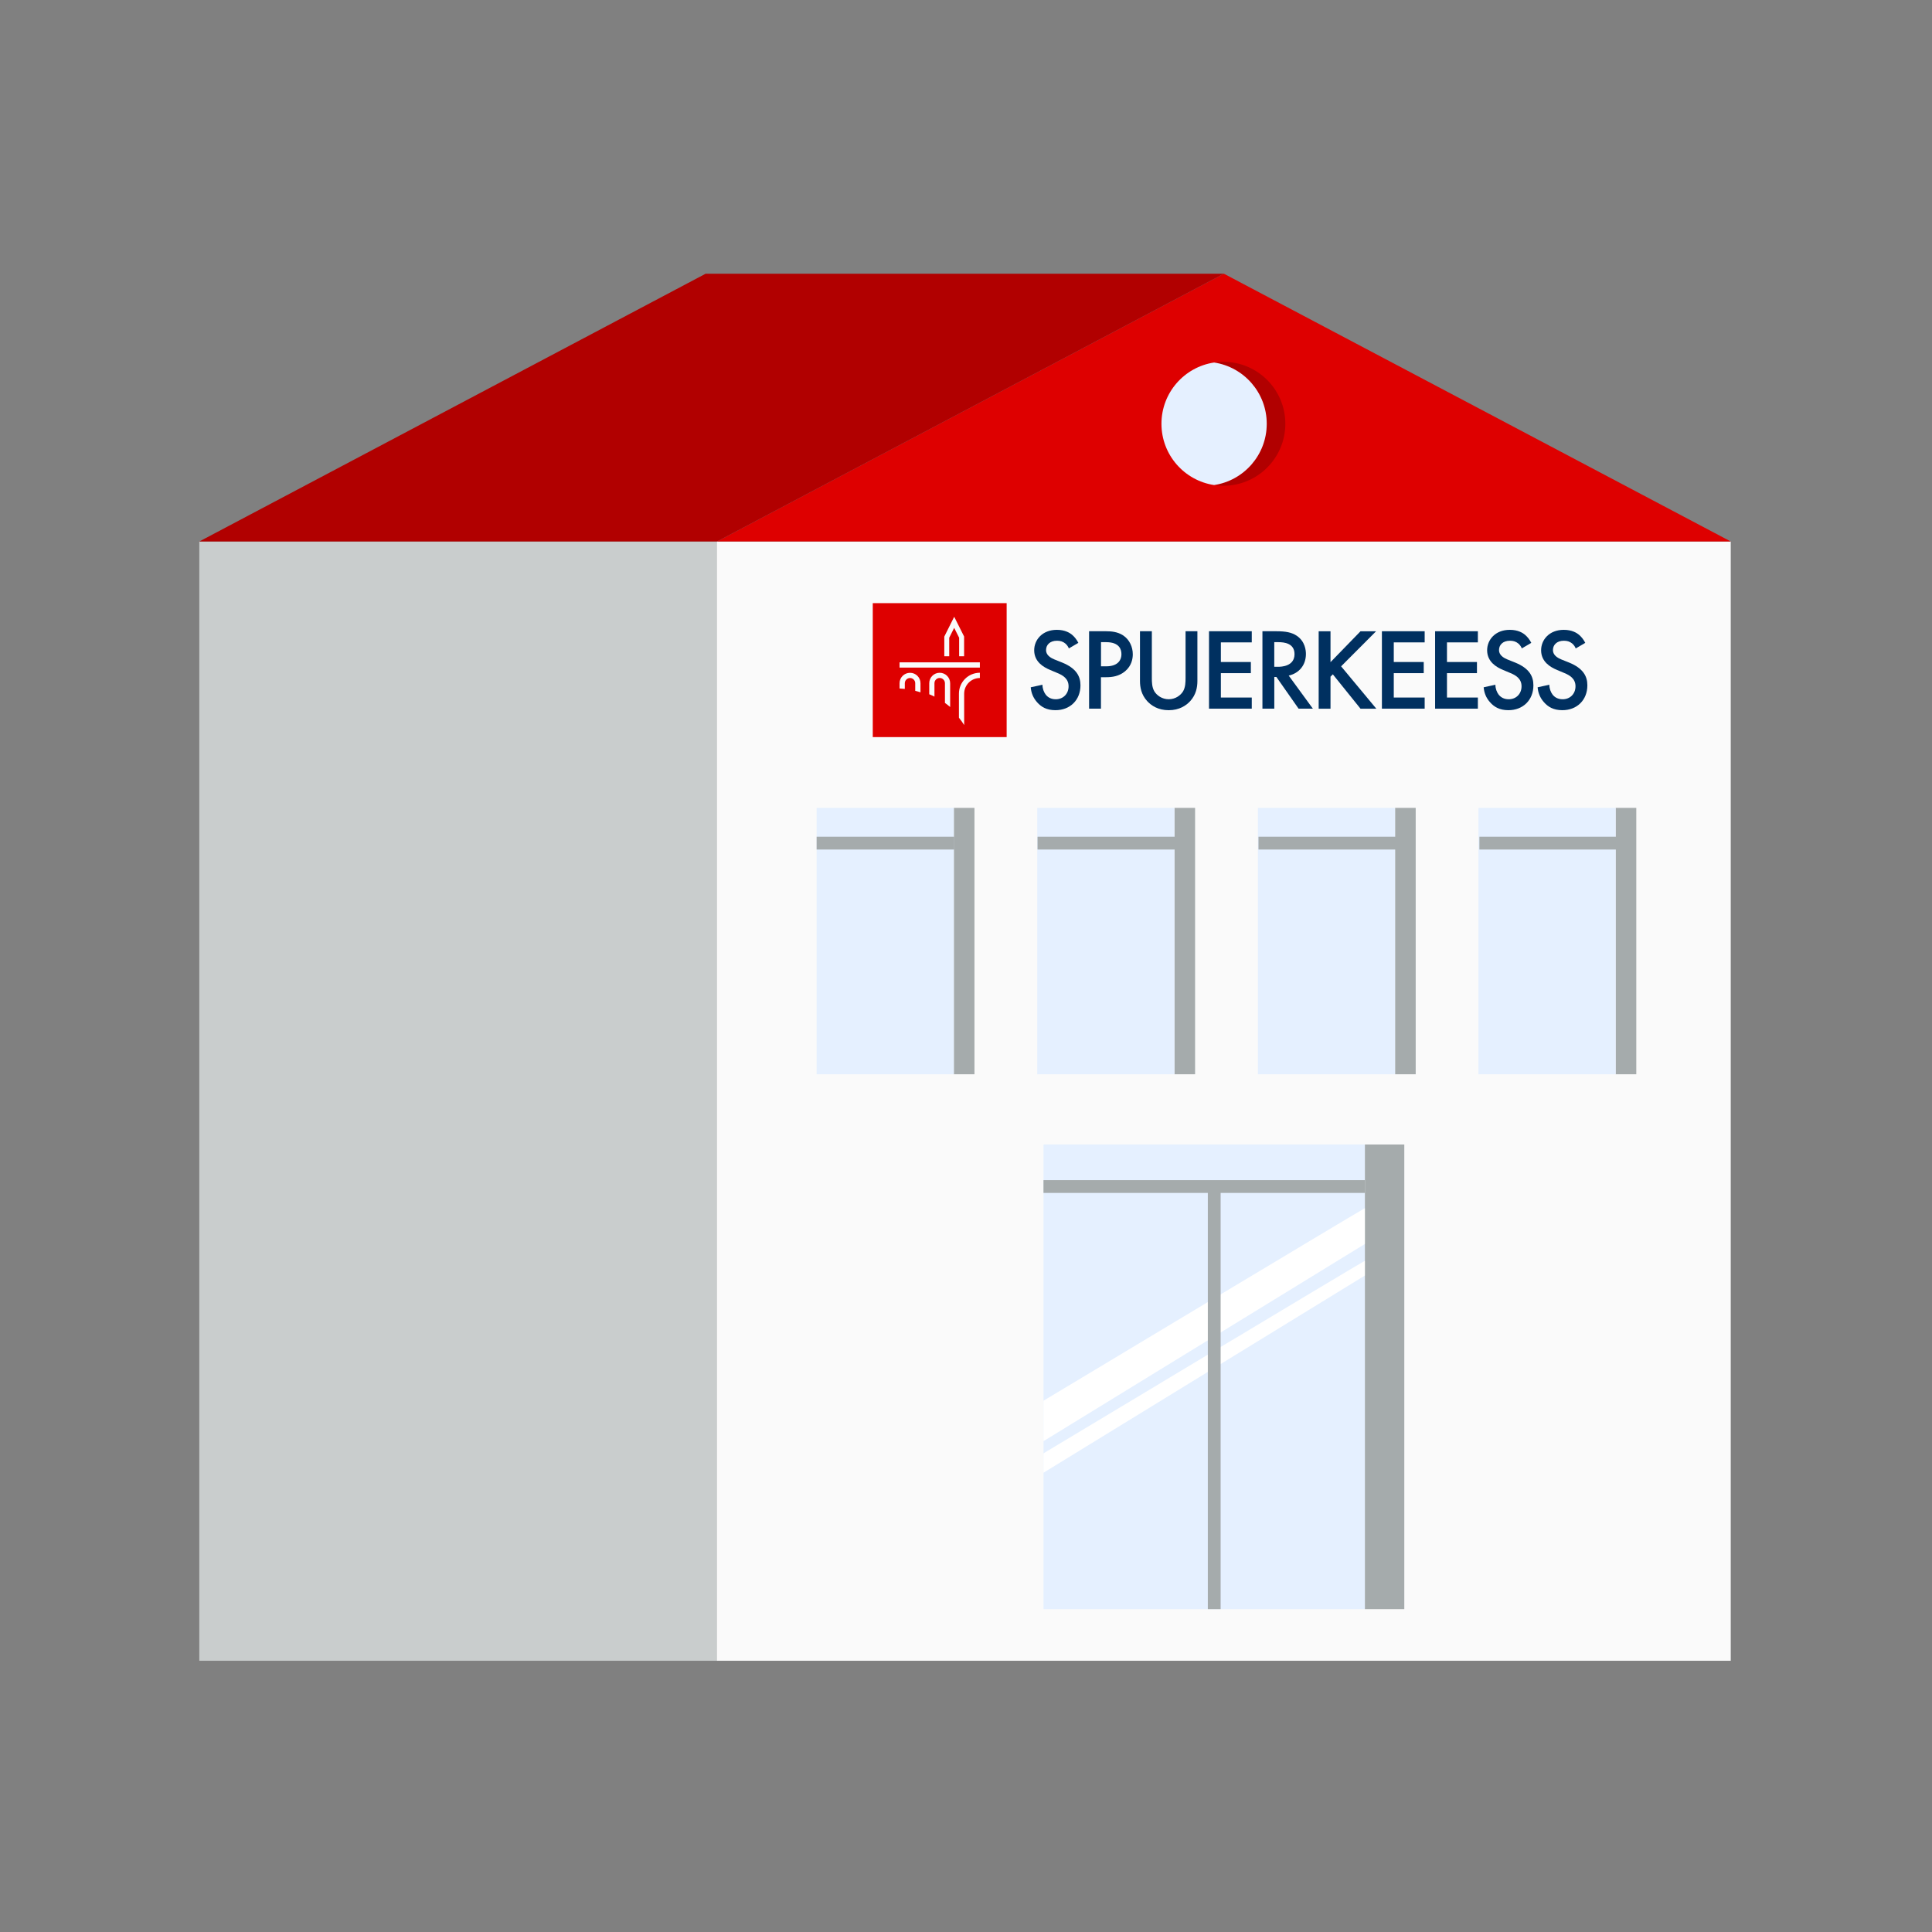
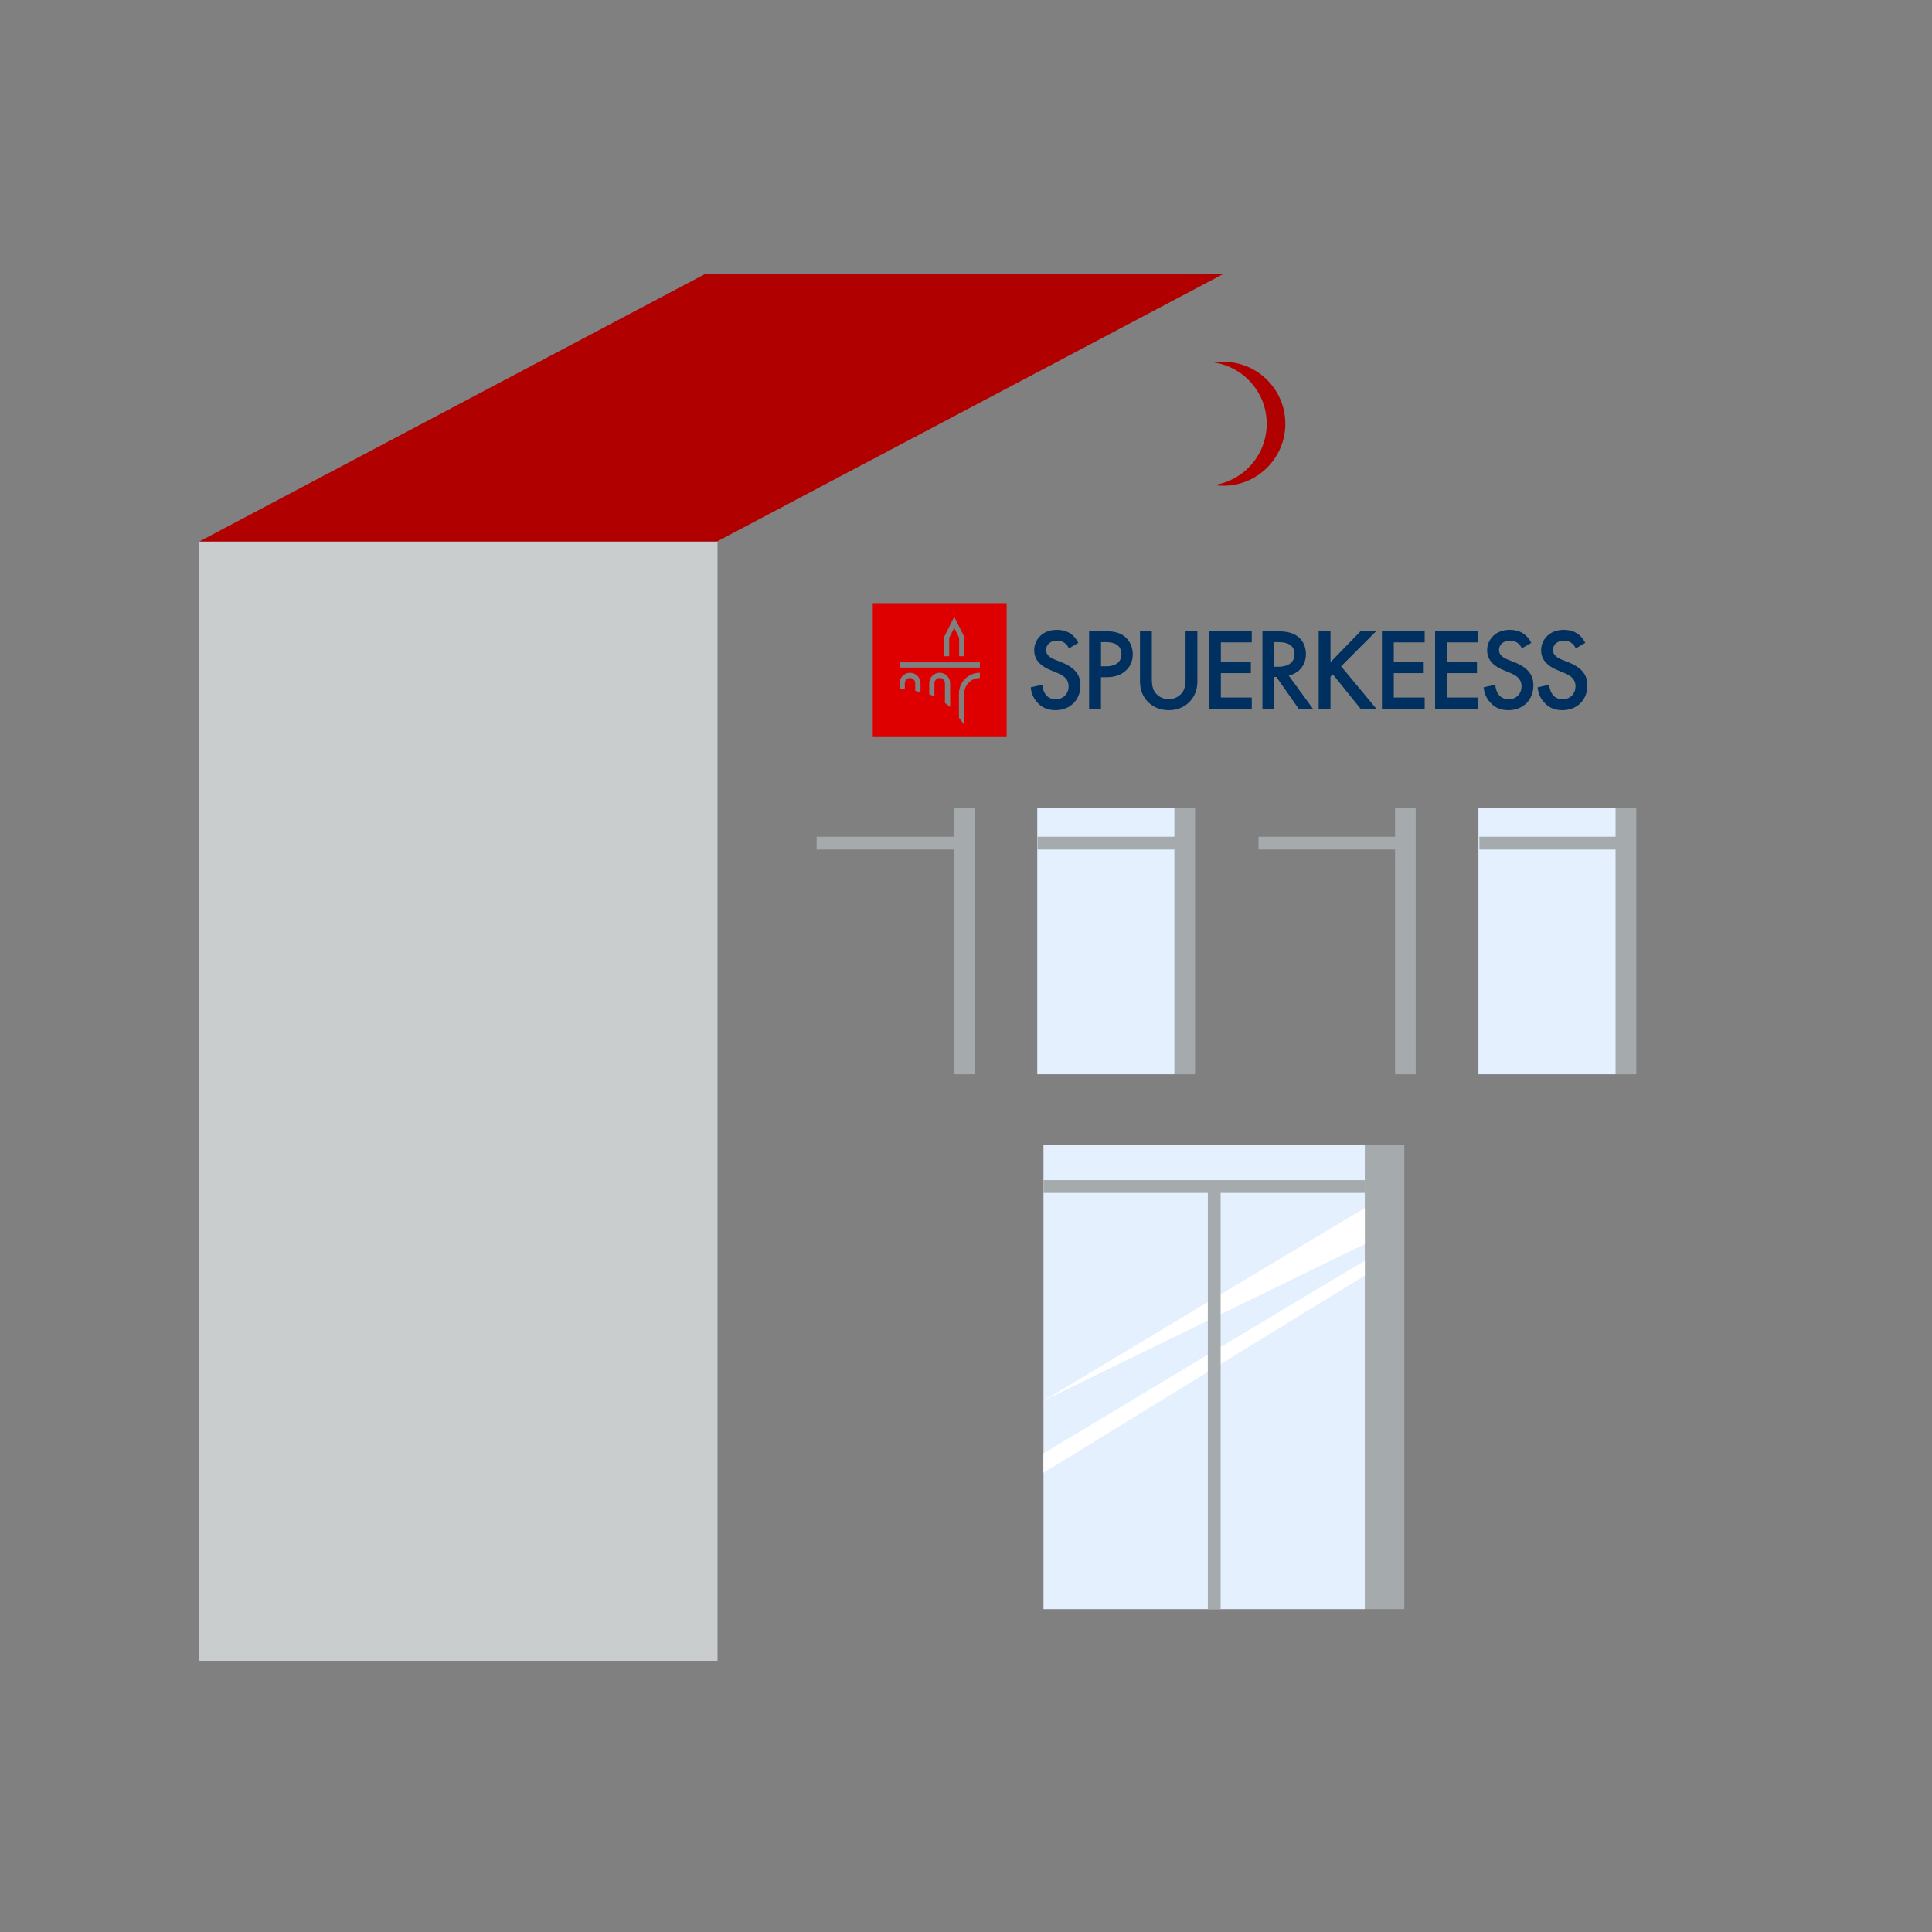
<svg xmlns="http://www.w3.org/2000/svg" width="240" height="240" viewBox="0 0 240 240" fill="none">
  <rect x="0" y="0" width="240" height="240" fill="#808080" stroke="none" />
  <path d="M89.134 67.265H24.759V206.306H89.134V67.265Z" fill="#C9CDCD" />
-   <path d="M215 67.265H89.07V206.306H215V67.265Z" fill="#FAFAFA" />
  <path d="M174.447 142.174H169.545V199.893H174.447V142.174Z" fill="#A5ABAC" />
  <path d="M169.545 142.174H129.625V199.893H169.545V142.174Z" fill="#E5F0FF" />
  <path d="M129.625 147.393H169.545" stroke="#A5ABAC" stroke-width="1.591" stroke-miterlimit="10" />
-   <path d="M169.545 150.088C169.545 150.021 129.625 174.005 129.625 174.005V179.028L169.545 154.534V150.088Z" fill="white" />
+   <path d="M169.545 150.088C169.545 150.021 129.625 174.005 129.625 174.005L169.545 154.534V150.088Z" fill="white" />
  <path d="M169.545 156.624C169.545 156.557 129.625 180.541 129.625 180.541V182.949L169.545 158.455V156.628V156.624Z" fill="white" />
  <path d="M150.836 147.393V199.892" stroke="#A5ABAC" stroke-width="1.591" stroke-miterlimit="10" />
  <path d="M121.052 100.357H118.487V133.449H121.052V100.357Z" fill="#A5ABAC" />
  <path d="M148.458 100.357H145.894V133.449H148.458V100.357Z" fill="#A5ABAC" />
  <path d="M175.864 100.357H173.3V133.449H175.864V100.357Z" fill="#A5ABAC" />
  <path d="M203.266 100.357H200.702V133.449H203.266V100.357Z" fill="#A5ABAC" />
-   <path d="M118.488 100.357H101.445V133.449H118.488V100.357Z" fill="#E5F0FF" />
  <path d="M145.894 100.357H128.852V133.449H145.894V100.357Z" fill="#E5F0FF" />
-   <path d="M173.299 100.357H156.257V133.449H173.299V100.357Z" fill="#E5F0FF" />
  <path d="M200.702 100.357H183.659V133.449H200.702V100.357Z" fill="#E5F0FF" />
-   <path d="M89.07 67.265L152.035 34L215 67.265H89.07Z" fill="#DE0000" />
  <path d="M87.66 34H152.036L89.071 67.265H24.759L87.66 34Z" fill="#B10000" />
  <path fill-rule="evenodd" clip-rule="evenodd" d="M165.283 82.253L169.008 78.418H170.942L166.597 82.774L170.972 88.037H169.008L165.57 83.768L165.28 84.058V88.037H163.81V78.418H165.28V82.253H165.283Z" fill="#003060" />
  <path fill-rule="evenodd" clip-rule="evenodd" d="M176.978 79.799H173.14V82.237H176.861V83.621H173.14V86.65H176.978V88.034H171.666V78.415H176.978V79.799Z" fill="#003060" />
  <path fill-rule="evenodd" clip-rule="evenodd" d="M183.586 79.799H179.748V82.237H183.473V83.621H179.748V86.65H183.586V88.034H178.274V78.415H183.586V79.799Z" fill="#003060" />
  <path fill-rule="evenodd" clip-rule="evenodd" d="M189.045 80.548C188.958 80.331 188.828 80.131 188.611 79.941C188.308 79.694 187.991 79.594 187.571 79.594C186.677 79.594 186.214 80.128 186.214 80.748C186.214 81.038 186.317 81.542 187.254 81.919L188.221 82.306C189.999 83.03 190.485 84.037 190.485 85.134C190.485 86.968 189.188 88.222 187.381 88.222C186.267 88.222 185.607 87.806 185.114 87.255C184.593 86.678 184.363 86.045 184.307 85.377L185.764 85.061C185.764 85.538 185.937 85.985 186.167 86.288C186.444 86.635 186.848 86.865 187.424 86.865C188.318 86.865 189.012 86.215 189.012 85.251C189.012 84.287 188.261 83.867 187.624 83.607L186.701 83.216C185.907 82.886 184.737 82.219 184.737 80.778C184.737 79.481 185.747 78.24 187.551 78.24C188.591 78.24 189.185 78.63 189.485 78.891C189.745 79.121 190.019 79.451 190.222 79.858L189.038 80.552L189.045 80.548Z" fill="#003060" />
  <path fill-rule="evenodd" clip-rule="evenodd" d="M195.74 80.548C195.654 80.331 195.524 80.131 195.307 79.941C195.003 79.694 194.687 79.594 194.27 79.594C193.376 79.594 192.913 80.128 192.913 80.748C192.913 81.038 193.016 81.542 193.953 81.919L194.92 82.306C196.697 83.03 197.188 84.037 197.188 85.134C197.188 86.968 195.89 88.222 194.083 88.222C192.973 88.222 192.309 87.806 191.816 87.255C191.296 86.678 191.065 86.045 191.009 85.377L192.466 85.061C192.466 85.538 192.639 85.985 192.869 86.288C193.143 86.635 193.546 86.865 194.127 86.865C195.02 86.865 195.714 86.215 195.714 85.251C195.714 84.287 194.963 83.867 194.33 83.607L193.406 83.216C192.613 82.886 191.442 82.219 191.442 80.778C191.442 79.481 192.453 78.24 194.257 78.24C195.297 78.24 195.89 78.63 196.191 78.891C196.451 79.121 196.724 79.451 196.927 79.858L195.744 80.552L195.74 80.548Z" fill="#003060" />
  <path fill-rule="evenodd" clip-rule="evenodd" d="M132.776 80.548C132.689 80.331 132.559 80.131 132.342 79.941C132.039 79.694 131.722 79.594 131.302 79.594C130.408 79.594 129.945 80.128 129.945 80.748C129.945 81.038 130.048 81.542 130.985 81.919L131.952 82.306C133.73 83.03 134.22 84.037 134.22 85.134C134.22 86.968 132.923 88.222 131.115 88.222C130.005 88.222 129.341 87.806 128.848 87.255C128.328 86.678 128.098 86.045 128.041 85.377L129.498 85.061C129.498 85.538 129.672 85.985 129.902 86.288C130.175 86.635 130.579 86.865 131.155 86.865C132.049 86.865 132.743 86.215 132.743 85.251C132.743 84.287 131.992 83.867 131.359 83.607L130.435 83.216C129.642 82.886 128.471 82.219 128.471 80.778C128.471 79.481 129.482 78.24 131.285 78.24C132.326 78.24 132.919 78.63 133.219 78.891C133.48 79.121 133.753 79.451 133.956 79.858L132.773 80.552L132.776 80.548Z" fill="#003060" />
  <path fill-rule="evenodd" clip-rule="evenodd" d="M137.414 78.415C138.004 78.415 138.828 78.472 139.521 78.932C140.328 79.466 140.719 80.389 140.719 81.27C140.719 81.834 140.575 82.697 139.778 83.374C139.015 84.022 138.134 84.125 137.427 84.125H136.764V88.034H135.29V78.415H137.411H137.414ZM136.767 82.771H137.431C138.698 82.771 139.308 82.15 139.308 81.257C139.308 80.723 139.091 79.772 137.417 79.772H136.771V82.771H136.767Z" fill="#003060" />
  <path fill-rule="evenodd" clip-rule="evenodd" d="M143.086 78.415V84.212C143.086 84.732 143.099 85.366 143.39 85.869C143.68 86.359 144.33 86.863 145.18 86.863C146.03 86.863 146.681 86.359 146.971 85.869C147.261 85.366 147.274 84.729 147.274 84.212V78.415H148.745V84.602C148.745 85.366 148.585 86.289 147.851 87.097C147.348 87.644 146.497 88.224 145.18 88.224C143.863 88.224 143.016 87.647 142.509 87.097C141.772 86.289 141.612 85.366 141.612 84.602V78.415H143.086Z" fill="#003060" />
  <path fill-rule="evenodd" clip-rule="evenodd" d="M155.499 79.799H151.661V82.237H155.386V83.621H151.661V86.65H155.499V88.034H150.188V78.415H155.499V79.799Z" fill="#003060" />
  <path fill-rule="evenodd" clip-rule="evenodd" d="M158.545 78.415C159.715 78.415 160.465 78.558 161.086 78.975C162.139 79.682 162.226 80.823 162.226 81.24C162.226 82.624 161.376 83.635 160.089 83.925L163.09 88.034H161.316L158.558 84.095H158.298V88.034H156.824V78.415H158.541H158.545ZM158.298 82.831H158.758C159.162 82.831 160.809 82.787 160.809 81.257C160.809 79.903 159.525 79.772 158.802 79.772H158.295V82.831H158.298Z" fill="#003060" />
  <path fill-rule="evenodd" clip-rule="evenodd" d="M121.723 84.225C120.645 84.225 119.772 85.095 119.772 86.172V90.068C119.575 89.754 119.355 89.444 119.122 89.157V86.172C119.118 84.735 120.282 83.571 121.723 83.571V84.225ZM117.384 87.323V84.872C117.384 84.515 117.091 84.221 116.731 84.221C116.371 84.221 116.081 84.511 116.081 84.872V86.536C115.871 86.429 115.65 86.329 115.434 86.243V84.872C115.434 84.155 116.014 83.574 116.731 83.574C117.448 83.574 118.031 84.155 118.031 84.872V87.827C117.825 87.65 117.608 87.48 117.384 87.32V87.323ZM114.347 86.006C114.133 85.932 113.917 85.872 113.693 85.816V84.875C113.696 84.518 113.406 84.225 113.05 84.225C112.693 84.225 112.399 84.515 112.399 84.875V85.579C112.183 85.555 111.969 85.535 111.746 85.525V84.875C111.746 84.158 112.333 83.578 113.05 83.578C113.766 83.578 114.347 84.158 114.347 84.875V86.006ZM111.746 82.931H121.723V82.28H111.746V82.931ZM117.308 79.072L118.535 76.617L119.765 79.072V81.523H119.148V79.222L118.531 77.995L117.915 79.222V81.523H117.304V79.072H117.308ZM108.418 91.562H125.05V74.923H108.418V91.562Z" fill="#DE0000" />
  <path d="M151.972 44.946C151.579 44.946 151.195 44.976 150.818 45.033C154.52 45.59 157.357 48.785 157.357 52.644C157.357 56.503 154.52 59.698 150.818 60.255C151.195 60.312 151.579 60.342 151.972 60.342C156.22 60.342 159.668 56.896 159.668 52.644C159.668 48.392 156.224 44.946 151.972 44.946Z" fill="#B10000" />
-   <path d="M157.358 52.644C157.358 48.785 154.52 45.59 150.819 45.033C147.118 45.59 144.28 48.785 144.28 52.644C144.28 56.503 147.118 59.698 150.819 60.255C154.52 59.698 157.358 56.503 157.358 52.644Z" fill="#E5F0FF" />
  <path d="M101.445 104.736H118.538" stroke="#A5ABAC" stroke-width="1.591" stroke-miterlimit="10" />
  <path d="M128.888 104.736H145.98" stroke="#A5ABAC" stroke-width="1.591" stroke-miterlimit="10" />
  <path d="M156.334 104.736H173.423" stroke="#A5ABAC" stroke-width="1.591" stroke-miterlimit="10" />
  <path d="M183.776 104.736H200.866" stroke="#A5ABAC" stroke-width="1.591" stroke-miterlimit="10" />
</svg>